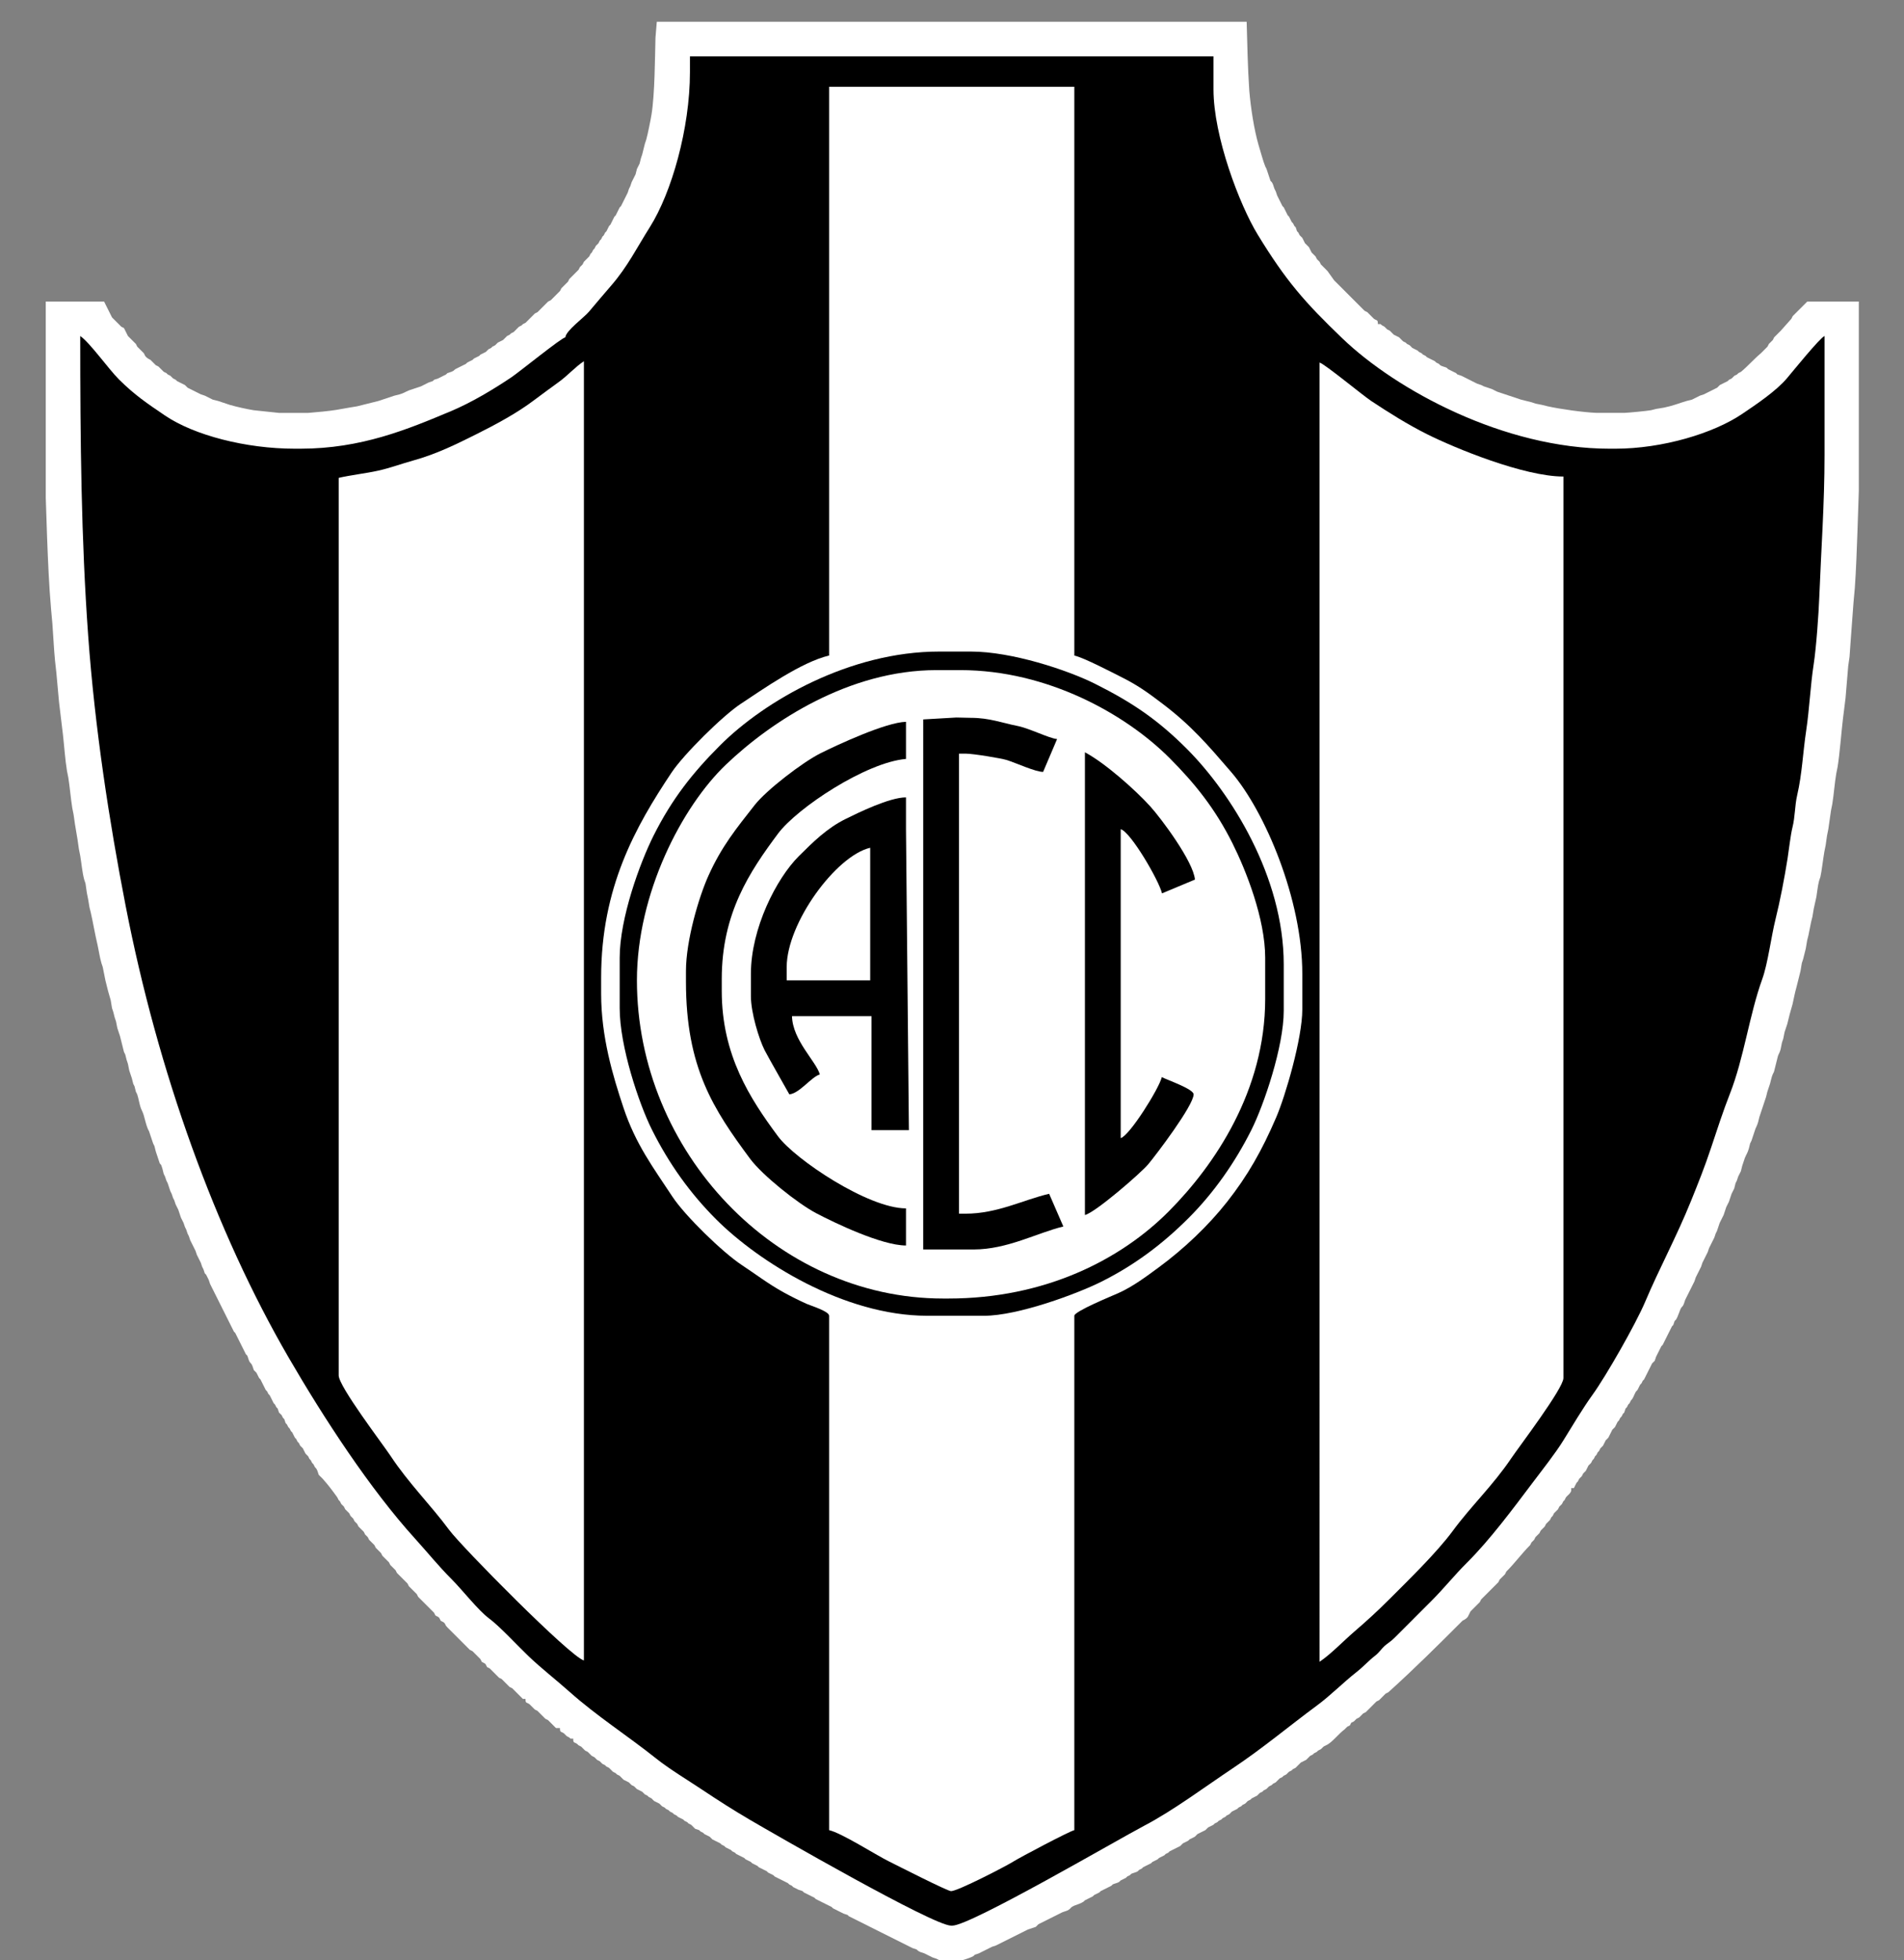
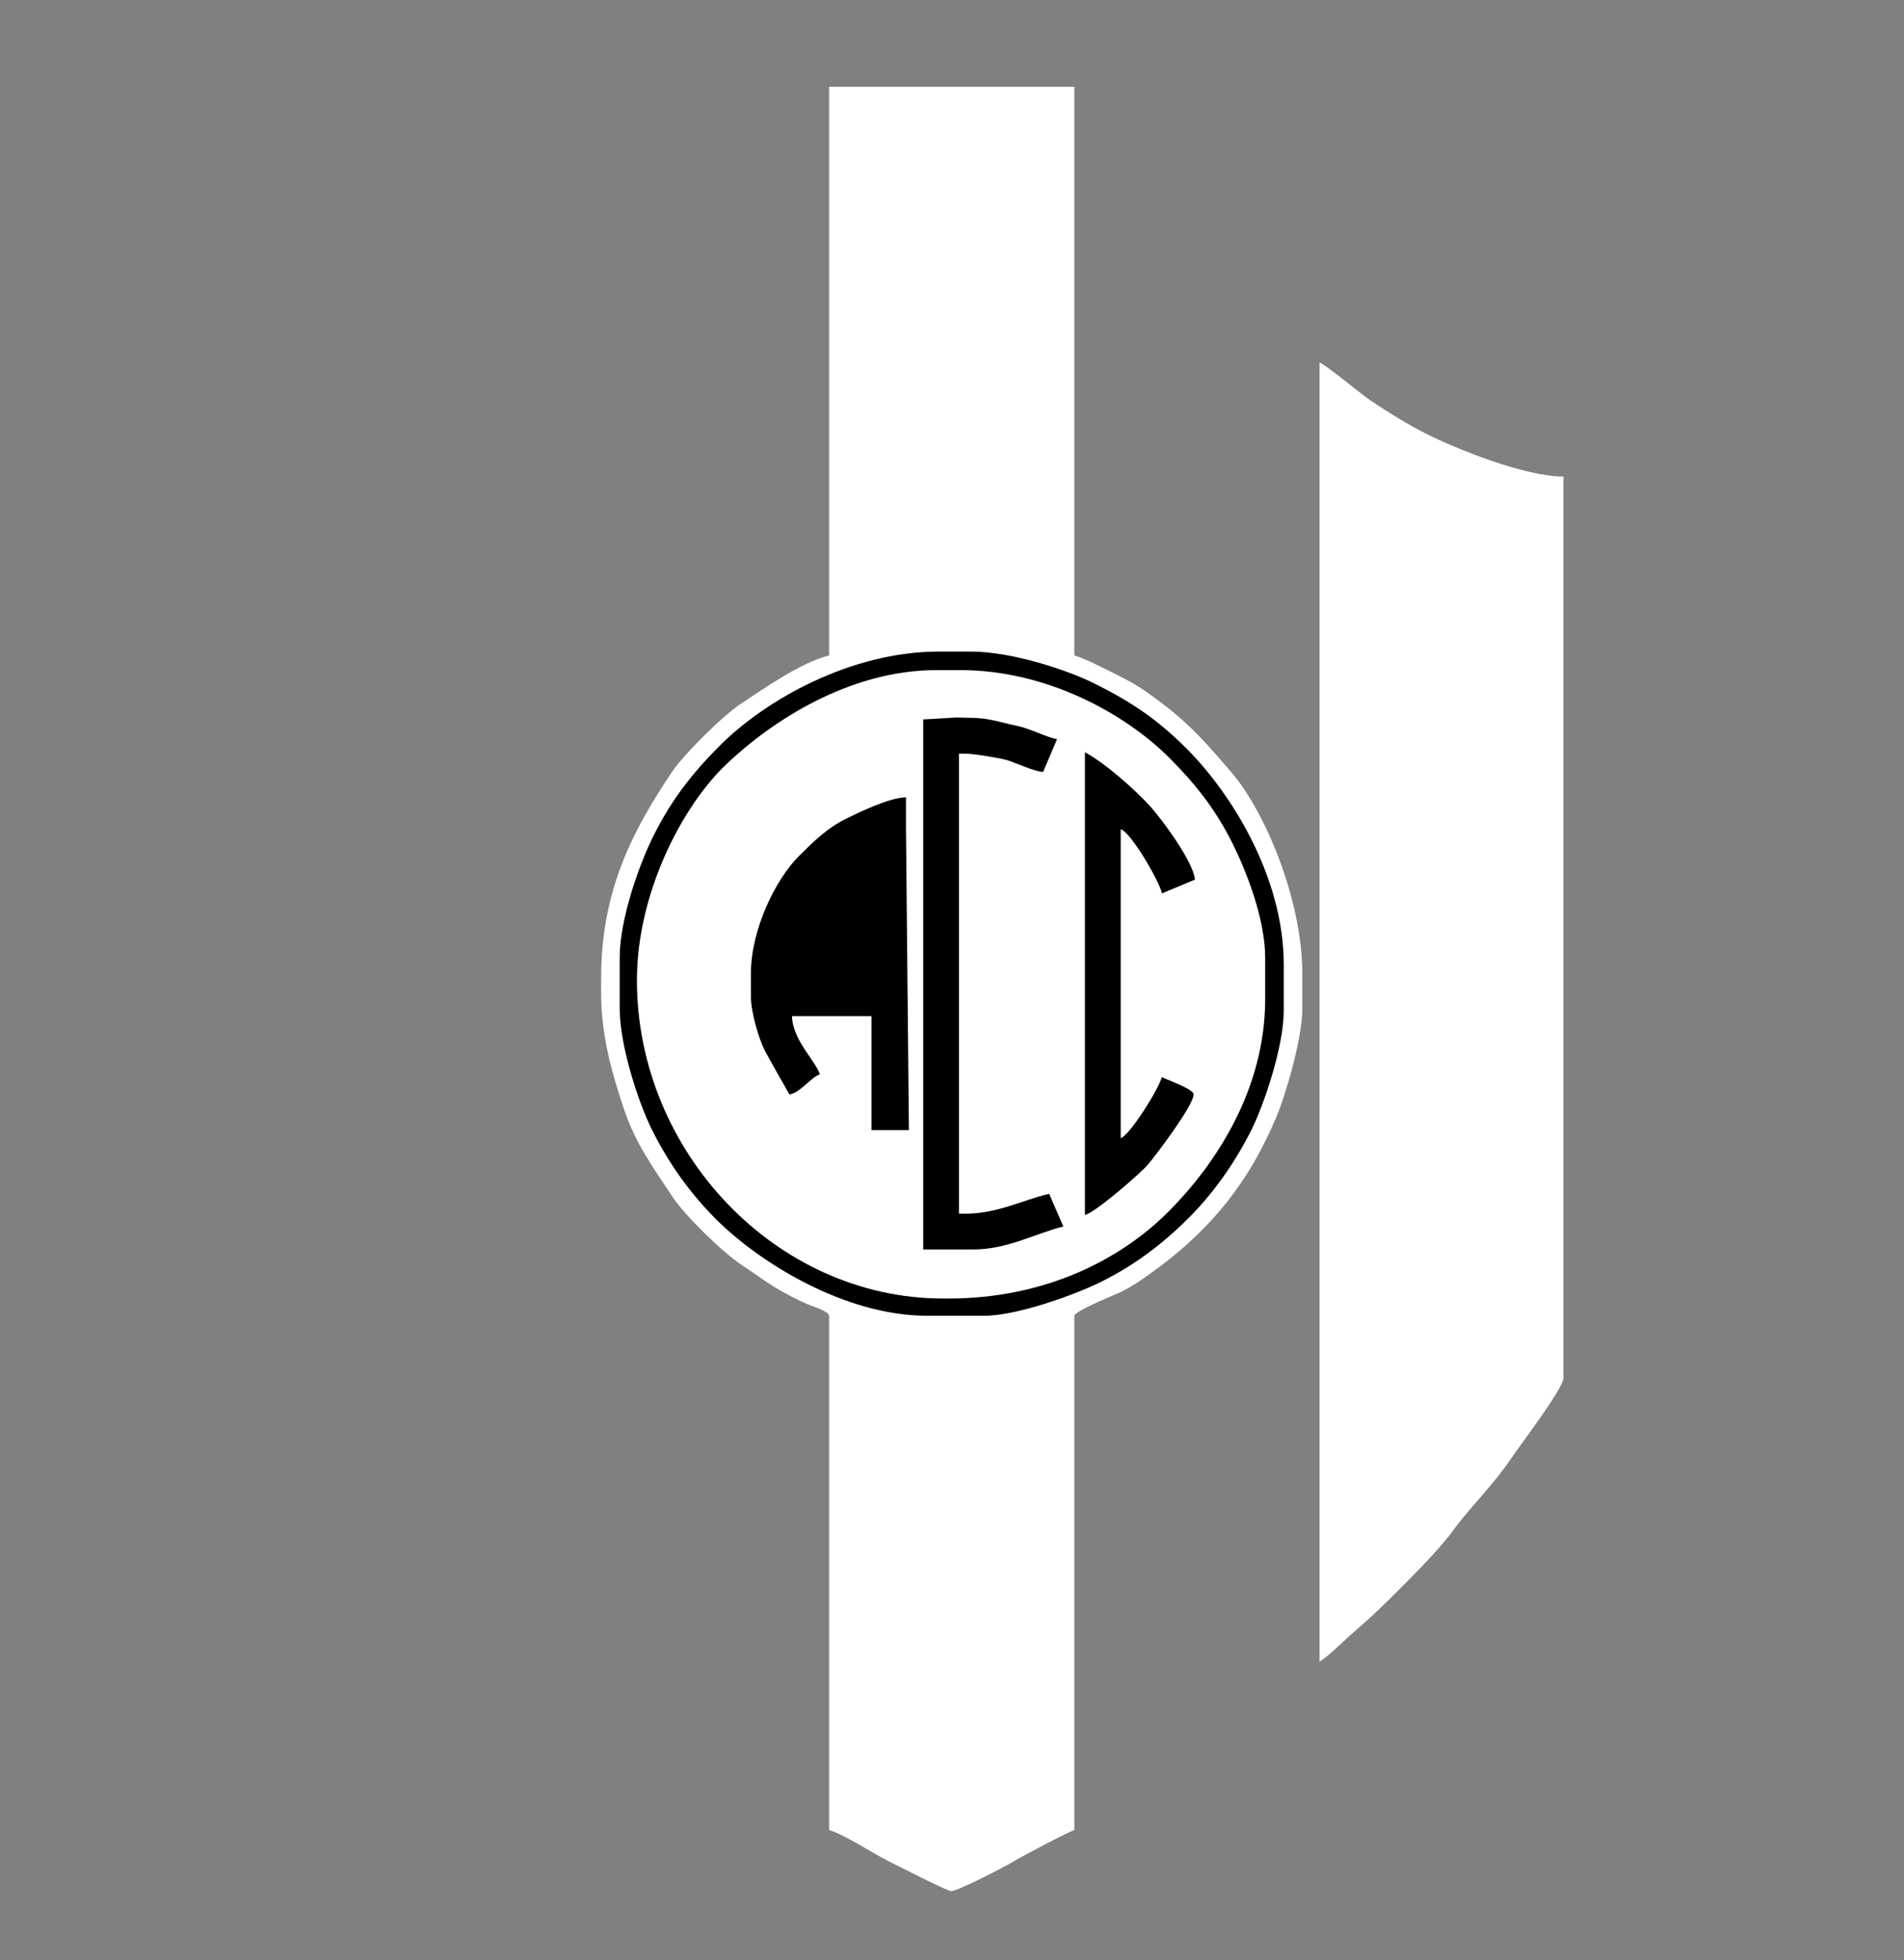
<svg xmlns="http://www.w3.org/2000/svg" version="1.1" id="Capa_1" x="0px" y="0px" width="696px" height="716.634px" viewBox="0 0 696 716.634" enable-background="new 0 0 696 716.634" xml:space="preserve">
  <rect x="0" y="0" width="696" height="716.634" fill="#808080" stroke="none" />
  <g>
    <g>
-       <path fill-rule="evenodd" clip-rule="evenodd" fill="#FFFFFF" d="M239.606,13.789c-0.202,7.505-0.234,20.604-1.453,28.114    c-0.303,1.868-1.373,7.269-1.938,9.21l-0.484,1.454l-0.969,3.878l-0.485,1.454l-0.485,1.938l-0.969,1.939l-0.485,1.939    l-1.453,2.909l-0.484,1.454l-0.485,0.97l-0.484,1.454l-2.423,4.847l-0.484,0.485l-1.454,2.909l-0.484,0.484l-1.453,2.909    l-0.484,0.485l-0.969,1.938l-0.484,0.485l-0.485,0.969l-0.485,0.484l-0.484,0.97l-0.485,0.485l-0.484,0.969l-0.969,0.97    l-0.485,0.969l-0.484,0.485l-0.484,0.969l-0.484,0.485l-0.485,0.969l-1.938,1.938l-0.484,0.97l-0.97,0.97l-0.484,0.969    l-3.392,3.394l-0.484,0.969l-2.422,2.424l-0.485,0.969l-3.391,3.394l-0.969,0.484l-3.876,3.878l-0.969,0.485l-3.391,3.392    l-0.969,0.485l-0.484,0.485l-0.97,0.484l-1.938,1.938l-0.969,0.486l-0.485,0.484l-0.969,0.484l-1.454,1.454l-1.938,0.969    l-0.969,0.97l-0.969,0.485l-0.484,0.484l-0.969,0.485l-0.969,0.969l-1.939,0.97l-0.484,0.485l-1.938,0.97l-0.484,0.484    l-1.938,0.969l-0.485,0.485l-3.876,1.939c-0.612,0.441-0.372,0.521-1.453,0.969l-1.454,0.485l-0.484,0.484l-2.907,1.455    l-1.454,0.484l-0.484,0.484l-1.454,0.485l-2.907,1.454l-4.361,1.455c-1.319,0.547-1.838,1.002-3.392,1.454l-1.938,0.485    l-5.814,1.938l-7.752,1.939l-2.907,0.485c-3.81,0.698-5.67,1.048-9.69,1.454l-5.329,0.485h-10.66l-9.205-0.97    c-2.411-0.374-6.346-1.247-8.721-1.938l-4.362-1.455l-1.938-0.484l-2.907-1.454l-1.454-0.485l-4.845-2.423l-0.969-0.97    l-2.907-1.455l-0.484-0.484l-0.969-0.484l-0.969-0.969l-0.969-0.485l-0.484-0.484l-0.969-0.485L57.914,134l-0.97-0.485    l-1.938-1.938c-0.318-0.23-1.215-0.451-1.938-1.454l-0.484-0.97l-2.422-2.423l-0.484-0.97l-2.907-2.908l-1.454-2.909l-0.969-0.484    l-3.392-3.393l-2.907-5.817H16.729v71.739l0.485,14.542c0.335,8.731,0.695,17.469,1.454,26.174l0.484,5.332    c0.347,4.523,0.529,9.056,0.969,13.572l0.484,4.363l0.969,10.664l1.453,12.118c0.481,4.282,0.767,8.852,1.454,13.087l0.485,2.424    c0.578,3.565,0.875,7.583,1.454,11.148l0.484,2.423l0.484,3.393l0.969,5.817l0.484,3.393l0.484,2.423    c0.484,2.827,0.719,5.958,1.454,8.725l0.485,1.454l0.484,3.393l0.485,2.424l0.484,2.908l0.484,1.939    c0.869,3.866,1.508,7.777,2.422,11.633c0.507,2.255,0.807,4.564,1.454,6.787l0.484,1.455l0.969,4.847l0.969,3.878l0.97,3.393    l0.483,2.908l0.485,1.454l0.485,1.938l0.484,1.454l0.485,2.424l0.968,2.909l1.454,5.816l0.484,0.97l0.484,1.938l0.485,1.455    l0.484,2.423l0.969,2.909l0.484,1.939l0.484,0.969l0.485,1.938l0.484,0.969c0.487,1.317,0.787,3.724,1.453,5.333    c0.405,0.976,0.62,1.224,0.969,2.423c0.471,1.618,0.806,3.283,1.453,4.847l0.485,0.971l1.454,4.361l0.484,0.971l0.484,1.938    l1.454,4.362c0.429,0.694,0.382-0.075,0.969,1.938l0.484,1.939l0.485,0.97l0.484,1.454l0.484,0.969l0.969,2.908l0.485,0.971    l0.484,1.453l0.485,0.971l0.484,1.453l0.969,1.939l0.969,2.907l0.969,1.939l0.484,1.454l0.484,0.97l0.485,1.454l0.484,0.969    l0.484,1.454l1.938,3.878l0.484,1.455l1.453,2.908l0.485,1.454l0.484,0.969l0.484,1.455l0.484,0.484l0.969,1.938l0.484,1.454    l8.722,17.451l0.484,0.483l3.876,7.756l0.485,0.485c0.303,0.49,0.479,1.744,0.969,2.423c0.441,0.612,0.521,0.373,0.969,1.455    l0.484,1.454l0.969,0.969l0.969,1.939l0.484,0.484l1.938,3.877l0.484,0.485l0.485,0.97l0.484,0.485l1.454,2.907l0.484,0.484    l0.484,0.97l0.484,0.485l0.484,1.454l0.97,0.969l0.485,0.97l0.484,0.484l0.484,1.455l0.484,0.485l0.484,0.969l0.484,0.484    l0.484,0.97l0.485,0.484l0.969,1.939l0.484,0.483l0.484,0.971l0.484,0.484l0.485,0.969l0.969,0.97l0.969,1.939l0.969,0.97    l0.484,0.969l0.484,0.484l0.484,0.971l0.484,0.483l0.485,0.971c0.441,0.611,0.521,0.372,0.969,1.454l0.484,1.453l1.453,1.454    c2.085,2.316,3.662,4.472,5.331,6.786l0.483,0.97l0.485,0.485l0.485,0.969l0.969,0.969l0.484,0.971l1.453,1.454l0.484,0.97    l0.969,0.969l0.485,0.97l0.969,0.97l0.484,0.969l1.938,1.938l0.485,0.971l0.969,0.969l0.484,0.97l1.938,1.938l0.485,0.97    l1.938,1.938l0.484,0.971l2.422,2.423l0.485,0.97l1.938,1.939l0.484,0.969l3.876,3.878l0.484,0.969l2.908,2.909l0.484,0.969    l5.814,5.816l0.484,0.97c0.311,0.311,1.01,0.354,1.454,0.971l0.485,0.969c0.31,0.31,1.01,0.354,1.454,0.97    c0.462,0.641,0.192,0.677,0.969,1.453l0.969,0.97l6.299,6.302l0.969,0.969l0.969,0.485l2.907,2.907l0.485,0.971    c0.31,0.311,1.01,0.354,1.454,0.969l0.483,0.969l0.97,0.485l3.391,3.393l0.969,0.485l2.907,2.908l0.969,0.484l3.876,3.878h0.969    c0,1.769,0.36,1.151,1.454,1.939l1.938,1.939l0.969,0.484l2.907,2.908l0.97,0.485l2.907,2.907h1.453    c0,1.769,0.36,1.151,1.455,1.939l0.969,0.969c0.642,0.462,0.678,0.193,1.453,0.97h0.969c0,1.769,0.36,1.151,1.454,1.939    l0.484,0.483l0.969,0.485l1.454,1.454l0.969,0.485l1.454,1.454l0.969,0.484l0.969,0.969l0.969,0.485l0.969,0.969l0.97,0.485    l0.484,0.484l0.969,0.485l1.453,1.454l0.969,0.485l0.484,0.483l0.97,0.485l1.454,1.454l1.938,0.97l0.969,0.969l0.969,0.485    l0.969,0.969l1.938,0.97l0.969,0.969l0.969,0.485l0.485,0.485l0.969,0.485l0.969,0.969l1.938,0.969l0.969,0.97l0.969,0.485    l0.485,0.484l0.969,0.484l0.485,0.485l0.969,0.485l0.484,0.483l0.969,0.485l0.484,0.485l1.938,0.969l0.485,0.484l0.969,0.484    l0.485,0.484l0.969,0.485l1.453,1.454l1.454,0.484l0.485,0.485l0.969,0.484l0.485,0.484l1.938,0.971l0.969,0.969l2.907,1.454    l0.484,0.485l0.969,0.484l0.485,0.484l1.938,0.97l0.484,0.483l0.969,0.485l0.484,0.485l2.908,1.454l0.483,0.484l1.939,0.969    l0.484,0.485l1.938,0.971l0.484,0.484l2.907,1.454l0.485,0.483l1.938,0.971l0.484,0.484l4.845,2.424l0.484,0.485l0.97,0.484    l0.484,0.484l1.938,0.97l1.453,0.483l0.484,0.485l3.877,1.939l0.484,0.484l5.814,2.908l0.484,0.485l3.876,1.938l1.453,0.484    l0.485,0.484l23.255,11.634l1.455,0.484c0.442,0.274,0.33,0.504,1.453,0.971l1.453,0.484l2.907,1.454l1.453,0.484l0.97,0.484    h8.721c0.519-0.084,3.336-1.064,3.875-1.454l0.485-0.484l1.453-0.484l4.846-2.424l1.452-0.485l11.63-5.815l2.905-0.971l0.97-0.97    l8.722-4.361c0.788-0.328,1.713-0.459,2.423-0.97c0.844-0.608,0.626-0.911,1.938-1.455c0.923-0.344,2.619-0.896,3.391-1.454    l0.485-0.483l2.907-1.454l0.485-0.486l1.938-0.969l0.484-0.485l3.876-1.938l0.482-0.484c0.49-0.305,1.744-0.48,2.423-0.971    l0.485-0.484l1.938-0.97l0.485-0.484l0.97-0.484l0.482-0.485c0.49-0.304,1.745-0.479,2.423-0.969l0.485-0.485l0.968-0.484    l0.485-0.484l2.907-1.455l0.485-0.485l1.938-0.969l0.484-0.484l1.938-0.969l0.485-0.485l0.968-0.485l0.484-0.485l3.876-1.938    l0.971-0.97l1.938-0.97l0.484-0.484l1.938-0.969l0.968-0.971l2.907-1.454l0.971-0.969l1.938-0.97l0.482-0.485l0.971-0.484    l0.484-0.484l0.968-0.484l0.485-0.485l0.971-0.483l0.482-0.485l0.97-0.485l0.97-0.969l1.938-0.97l0.482-0.484l0.97-0.485    l0.485-0.484l0.968-0.485l0.971-0.969l0.967-0.485l0.485-0.483l1.938-0.971l0.97-0.97l0.968-0.484l0.484-0.484l0.971-0.485    l0.968-0.969l0.97-0.485l0.485-0.483l0.968-0.485l1.452-1.454l0.971-0.484l0.484-0.485l0.968-0.485l0.971-0.969l0.968-0.485    l0.484-0.483l0.971-0.485l1.938-1.939l1.938-0.97l1.453-1.453l0.97-0.484l0.485-0.485l0.968-0.484l0.484-0.485l0.968-0.484    c0.846-0.61,0.629-0.911,1.94-1.455c2.127-0.88,4.623-4.259,6.784-5.815l0.968-0.97l0.97-0.485l0.482-0.969l0.97-0.485    l0.971-0.969l0.968-0.485l1.453-1.454l0.97-0.484l3.875-3.878l0.971-0.484l2.423-2.424l0.967-0.485    c9.324-8.396,18.265-17.302,27.135-26.174c0.317-0.231,1.214-0.451,1.938-1.454l0.967-1.939l3.393-3.393l0.485-0.97l6.299-6.302    l0.482-0.969l1.94-1.939l0.482-0.97c3.168-3.167,5.646-6.617,8.722-9.694l0.484-0.97l0.971-0.969l0.482-0.97l1.455-1.454    l0.485-0.969l1.452-1.455l0.485-0.969l1.453-1.454l0.484-0.971l0.483-0.483l0.484-0.97l1.455-1.454l0.482-0.971l0.971-0.969    l0.485-0.969l0.484-0.485l0.483-0.97c0.468-0.646,1.693-1.391,1.938-2.423v-0.97h0.97l0.971-1.938l0.482-0.484l0.484-0.971    l0.971-0.969l0.482-0.97l0.971-0.969l0.967-1.939l0.971-0.969l0.485-0.971l0.484-0.484l0.483-0.969l0.484-0.485l0.485-0.969    l0.484-0.485l0.485-0.97l0.968-0.97l0.971-1.938l0.967-0.969l1.455-2.909l0.969-0.969l0.97-1.938l0.482-0.485l0.485-0.97    l0.485-0.484l0.484-0.97l0.482-0.484l0.485-1.454l0.485-0.485l0.484-0.97l0.485-0.484l0.482-0.97    c0.533-0.737,0.272-0.059,0.971-1.454c0.308-0.616,0.566-1.38,0.97-1.938l0.482-0.485l0.971-1.938l0.485-0.485l0.482-0.97    l0.485-0.484l2.907-5.816l0.968-0.971l0.484-1.454l1.938-3.877l0.485-0.484l3.393-6.786l0.482-0.485l0.485-1.453l0.485-0.485    c0.75-1.042,1.459-3.699,1.938-4.363c0.442-0.611,0.521-0.37,0.97-1.454l0.483-1.454l3.393-6.785l0.482-1.454l1.94-3.878    l0.482-1.454l1.938-3.878l0.485-1.454l1.938-3.878l0.484-1.454l0.485-0.97l0.97-2.908l1.453-2.908l0.968-2.909l0.97-1.938    l0.968-2.907l0.971-1.939l0.484-1.939l0.485-0.969l0.482-1.454l0.97-1.938l0.485-1.939l0.968-2.909    c0.548-1.319,1.001-1.839,1.455-3.393l0.482-1.939l0.485-0.969l1.455-4.363c0.401-0.974,0.619-1.224,0.968-2.422l0.485-1.939    l2.423-7.271l0.482-1.939l0.971-2.907c0.327-1.128,0.516-2.303,0.967-3.394l0.485-0.971l1.455-5.816    c0.296-0.802,0.646-1.209,0.968-2.423l0.485-2.424l0.484-1.454l0.485-2.424l0.968-2.907l0.971-3.879l0.967-3.393    c0.474-2.103,0.851-4.228,1.456-6.302l1.452-5.816l0.485-2.909l0.482-1.454l0.97-3.878l0.485-2.909l0.482-1.938l0.971-4.847    l0.484-1.939l0.485-2.908l0.968-4.362c0.332-1.932,0.466-3.915,0.97-5.817l0.485-1.454c0.469-1.89,1.009-6.788,1.453-9.21    l0.484-2.423l0.482-3.394l0.485-2.423l0.971-6.786l0.482-2.424c0.603-3.697,0.821-7.455,1.455-11.148l0.485-2.424    c0.771-4.761,1.33-12.31,1.938-17.45l0.968-7.756l0.97-11.633l0.485-3.393l0.482-6.787l0.971-13.087l0.484-5.332    c0.469-6.546,0.722-14.242,0.968-20.843l0.485-14.542v-69.316H660.65l-5.331,5.332l-0.484,0.97l-3.876,4.362l-2.423,2.424    l-0.485,0.969l-1.452,1.454l-0.485,0.97l-2.421,2.423c-2.516,2.098-4.707,4.65-7.269,6.786l-0.97,0.485l-0.482,0.484l-0.97,0.485    l-0.971,0.969l-0.968,0.484l-0.485,0.484l-2.905,1.455l-0.97,0.97l-4.846,2.423l-1.453,0.485l-2.907,1.454l-1.938,0.484    c-3.031,0.884-4.704,1.689-8.236,2.424l-2.908,0.484l-1.938,0.484c-1.627,0.293-8.025,0.894-9.691,0.97h-10.174    c-4.803-0.2-13.226-1.366-17.928-2.424l-1.938-0.484l-2.423-0.485l-1.453-0.484l-3.875-0.97l-8.722-2.909l-1.938-0.969    l-2.908-0.97l-0.968-0.484l-1.455-0.484l-5.813-2.908l-1.452-0.485l-0.485-0.484l-2.908-1.454l-0.484-0.485    c-0.49-0.303-1.742-0.48-2.424-0.97l-0.482-0.484l-0.97-0.485l-0.485-0.485l-2.905-1.454l-0.485-0.484l-0.97-0.485l-0.482-0.485    l-0.971-0.485l-0.484-0.484l-1.938-0.969l-0.968-0.969l-0.97-0.485l-0.485-0.485l-0.968-0.485l-1.455-1.453l-1.938-0.97    l-1.453-1.455l-0.97-0.484l-0.968-0.97c-0.641-0.462-0.679-0.193-1.453-0.97h-0.97c0-1.767-0.36-1.15-1.453-1.938l-2.423-2.424    l-0.97-0.485l-11.145-11.148l-2.423-3.394l-2.423-2.423l-0.482-0.97l-0.97-0.969l-0.485-0.97l-1.452-1.454l-0.969-1.939    l-1.454-1.454l-0.968-1.938l-0.971-0.97l-0.485-0.969l-0.481-0.485l-0.485-1.454l-0.485-0.484l-0.485-0.97l-0.484-0.484    l-0.968-1.939l-0.485-0.484l-1.453-2.909l-0.484-0.485l-1.938-3.877l-0.485-1.455l-0.485-0.969    c-0.325-0.789-0.459-1.715-0.968-2.423l-0.485-0.485l-1.452-4.362l-0.485-0.97c-0.791-1.911-1.718-5.493-2.423-7.755    c-1.682-5.784-2.887-13.818-3.391-19.874c-0.583-8.389-0.724-16.803-0.97-25.205H240.091L239.606,13.789z" />
-       <path fill-rule="evenodd" clip-rule="evenodd" d="M252.204,26.392c0,20.599-6.739,44.1-14.633,56.614    c-4.889,7.751-8.115,14.391-14.071,21.308c-2.863,3.324-5.435,6.339-8.244,9.688c-1.766,2.105-8.392,6.88-8.596,9.335    c-1.389,0.115-16.851,12.683-19.769,14.638c-6.526,4.374-14.423,9.141-22.056,12.351c-15.865,6.671-32.808,13.728-55.079,13.728    h-1.938c-18.017,0-36.908-4.953-47.482-12.119c-6.655-4.509-11.113-7.515-16.842-13.204c-3.757-3.732-10.746-13.587-14.167-15.879    c0,38.44,0.354,74.223,2.904,109.551c2.435,33.747,7.724,68.077,13.691,98.758c11.811,60.721,32.828,119.089,59.632,165.251    c12.843,22.119,29.69,47.982,46.23,66.206c4.625,5.097,8.452,9.905,13.328,14.781c3.851,3.854,9.771,11.46,13.733,14.375    c3.767,2.771,10.586,10.148,14.358,13.749c4.687,4.477,10.114,8.672,15.041,13.067c9.894,8.824,21.366,16.159,31.757,24.456    c4.641,3.707,11.564,7.886,16.758,11.351c5.767,3.845,11.315,7.398,17.235,10.87c8.556,5.019,67.112,38.766,73.66,38.766h0.485    c6.643,0,60.837-31.671,70.098-36.51c10.616-5.549,22.298-14.291,32.329-20.979c11.051-7.371,20.462-15.324,30.818-22.973    c5.052-3.731,9.521-8.329,14.444-12.207c2.728-2.149,4.224-3.986,6.96-6.124c1.343-1.05,2.246-2.466,3.335-3.449    c1.164-1.052,2.185-1.519,3.723-3.063c4.55-4.568,8.765-8.771,13.321-13.331c4.681-4.682,8.578-9.592,13.079-14.061    c8.322-8.266,16.848-19.742,24.028-29.281c3.517-4.67,8.262-10.65,11.218-15.437c3.001-4.861,7.255-11.981,10.578-16.563    c4.941-6.816,15.87-25.962,19.282-34.026c5.28-12.479,11.477-23.783,16.808-36.991c2.645-6.548,5.02-12.479,7.299-19.357    c2.003-6.052,4.519-13.738,6.892-19.765c5.13-13.02,7.142-29.019,11.837-41.964c2.023-5.585,3.262-15.503,4.834-21.822    c1.668-6.704,3.283-15.105,4.413-22.244c0.492-3.1,1.075-8.492,1.777-11.309c1.016-4.068,0.829-7.909,1.737-11.835    c1.816-7.856,2.058-15.408,3.321-23.822c1.14-7.589,1.536-16.427,2.7-23.959c0.968-6.271,1.823-18.553,2.058-24.599    c0.666-17.087,1.921-34.195,1.921-51.883v-43.625c-1.62,0.587-11.744,13.078-13.689,15.39c-3.964,4.715-11.165,9.54-16.448,13.112    c-10.385,7.023-28.991,12.7-46.416,12.7h-1.938c-38.61,0-78.057-21.423-97.762-40.342c-13.775-13.226-20.59-20.985-30.921-37.896    c-6.7-10.963-16.187-35.939-16.187-53.122V20.575H252.204V26.392z" />
      <path fill-rule="evenodd" clip-rule="evenodd" fill="#FFFFFF" d="M303.079,239.669c-10.07,2.347-24.26,12.364-32.27,17.643    c-6.655,4.387-20.909,18.53-25.294,25.106c-13.282,19.916-25.772,42.097-25.772,75.038v5.816c0,15.78,4.238,29.936,8.174,41.748    c4.456,13.376,10.904,21.899,17.891,32.513c4.593,6.979,18.346,20.367,25.392,25.009c5.094,3.355,9.599,6.841,15.24,9.959    c2.616,1.445,5.818,3.035,8.4,4.199c1.542,0.695,8.24,2.706,8.24,4.359v188.071c4.669,1.089,16.789,8.907,21.964,11.472    c2.724,1.35,21.292,10.825,22.611,10.825c2.442,0,20.079-9.122,22.673-10.762c2.446-1.545,20.472-11.089,22.386-11.535V481.06    c0-1.618,13.832-7.272,15.992-8.236c5.377-2.401,10.141-5.984,14.814-9.415c9.115-6.691,18.091-15.171,25-23.948    c7.594-9.646,12.796-18.843,17.997-30.951c3.374-7.853,9.534-28.906,9.534-39.42v-13.087c0-27.044-13.597-59.354-26.047-73.795    c-8.468-9.822-14.482-16.898-25.022-24.894c-5.189-3.938-8.861-6.659-14.988-9.724c-3.756-1.879-13.65-7.074-17.28-7.919V31.724    h-89.634V239.669z" />
      <path fill-rule="evenodd" clip-rule="evenodd" d="M226.525,350.185v18.42c0,13.916,6.998,34.851,11.789,44.434    c6.284,12.568,14.045,23.338,23.46,32.758c15.49,15.496,46.737,35.264,77.159,35.264h20.833c12.377,0,34.052-8.061,42.802-12.439    c12.45-6.23,22.613-13.985,31.934-23.31c9.056-9.06,16.929-20.176,22.977-32.272c4.537-9.076,11.789-30.398,11.789-43.464v-16.966    c0-32.039-19.249-62.64-35.489-78.889c-10.368-10.372-19.631-16.782-33.476-23.708c-10.186-5.096-30.529-11.796-45.382-11.796    h-11.626c-32.549,0-63.675,17.896-80.066,34.295c-10.025,10.029-17.542,19.523-24.272,32.914    C233.928,315.426,226.525,335.709,226.525,350.185z" />
      <path fill-rule="evenodd" clip-rule="evenodd" fill="#FFFFFF" d="M232.824,358.425c0,62.561,50.811,116.333,111.922,116.333h1.938    c35.309,0,62.975-14.19,80.552-31.871c16.852-16.953,35.248-44.218,35.248-77.675v-15.027c0-14.307-7.013-31.97-11.949-41.848    c-6.284-12.573-13.66-21.822-23.056-31.224c-15.956-15.961-44.564-32.111-76.435-32.111h-8.721    c-31.897,0-60.355,18.705-76.927,34.525C249.213,294.976,232.824,326.686,232.824,358.425z" />
-       <path fill-rule="evenodd" clip-rule="evenodd" fill="#FFFFFF" d="M123.807,174.716v328.155c0,4.012,16.054,25.04,18.992,29.474    c6.707,10.122,14.556,17.779,21.417,27.047c4.571,6.173,44.224,46.358,49.228,47.695V132.061    c-3.269,2.189-5.765,5.095-9.005,7.473c-3.296,2.418-6.276,4.557-9.491,6.985c-6.001,4.535-13.789,8.722-20.75,12.202    c-7.314,3.655-14.71,7.329-23.27,9.681c-4.109,1.129-8.252,2.704-12.777,3.697C133.328,173.157,128.363,173.654,123.807,174.716z" />
      <path fill-rule="evenodd" clip-rule="evenodd" fill="#FFFFFF" d="M482.349,607.572c4.144-2.775,8.686-7.563,12.714-11.031    c4.514-3.884,8.401-7.433,12.6-11.631c7.07-7.064,17.564-17.288,23.34-25.125c6.862-9.316,14.676-16.61,21.401-26.576    c2.905-4.306,19.097-25.588,19.097-29.367v-329.61c-14.415,0-39.743-10.409-49.905-15.511    c-7.097-3.563-13.928-7.855-20.351-12.119c-3.197-2.122-16.993-13.548-18.896-14.057V607.572z" />
      <path fill-rule="evenodd" clip-rule="evenodd" d="M274.492,356.001v8.241c0,5.979,2.914,15.567,5.007,19.712    c1.176,2.327,9.027,16.095,9.043,16.156c3.685-0.306,8.128-6.464,11.145-7.27c-1.246-4.67-9.978-12.478-10.175-21.329h29.07    v41.687l13.663-0.001l-1.065-110.03v-11.633c-6.031,0-17.479,5.616-22.125,7.918c-6.814,3.375-11.905,8.462-17.004,13.527    C283.804,321.169,274.492,339.482,274.492,356.001z" />
      <path fill-rule="evenodd" clip-rule="evenodd" d="M337.485,263.033l-0.007,193.789h18.412c12.365,0,23.197-6.079,32.812-8.397    l-5.194-11.959c-9.455,2.203-18.919,7.271-30.525,7.271h-2.422V275.538h2.422c2.703,0,13.007,1.696,15.09,2.354    c3.307,1.046,10.537,4.366,13.235,4.316l5.108-12.002c-2.913-0.242-10.11-3.94-14.573-4.81c-5.52-1.075-10.134-2.946-16.922-2.946    l-5.335-0.117L337.485,263.033z" />
-       <path fill-rule="evenodd" clip-rule="evenodd" d="M250.75,355.033v3.878c0,31.46,10.038,46.659,23.451,64.758    c4.39,5.924,17.286,16.279,24.187,19.912c6.559,3.45,23.86,11.788,32.792,11.788v-13.572c-13.833,0-40.518-17.885-46.804-26.368    c-10.158-13.708-20.543-29.585-20.543-53.125v-4.363c0-24.039,10.183-39.21,20.543-53.125c7.036-9.451,32.25-26.126,46.804-27.338    v-13.572c-7.368,0.164-25.216,8.491-31.175,11.466c-6.678,3.334-19.859,13.502-24.149,18.98    c-6.793,8.673-12.022,15.034-16.871,25.777C255.459,327.938,250.75,343.833,250.75,355.033z" />
      <path fill-rule="evenodd" clip-rule="evenodd" d="M396.589,444.221c3.782-0.881,20.374-15.261,23.132-18.545    c2.867-3.413,16.599-21.508,16.599-25.565c0-1.964-9.687-5.271-11.629-6.301c-0.963,4.136-11.784,21.434-15.02,22.298v-112.94    c3.634,0.971,13.954,18.689,15.098,23.454l12.036-5.034c-0.547-6.57-12.342-22.369-16.351-26.784    c-5.52-6.084-16.573-15.889-23.865-19.749V444.221z" />
-       <path fill-rule="evenodd" clip-rule="evenodd" fill="#FFFFFF" d="M287.574,353.579v4.847h30.524v-48.471    C305.573,312.873,287.574,337.5,287.574,353.579z" />
    </g>
  </g>
</svg>